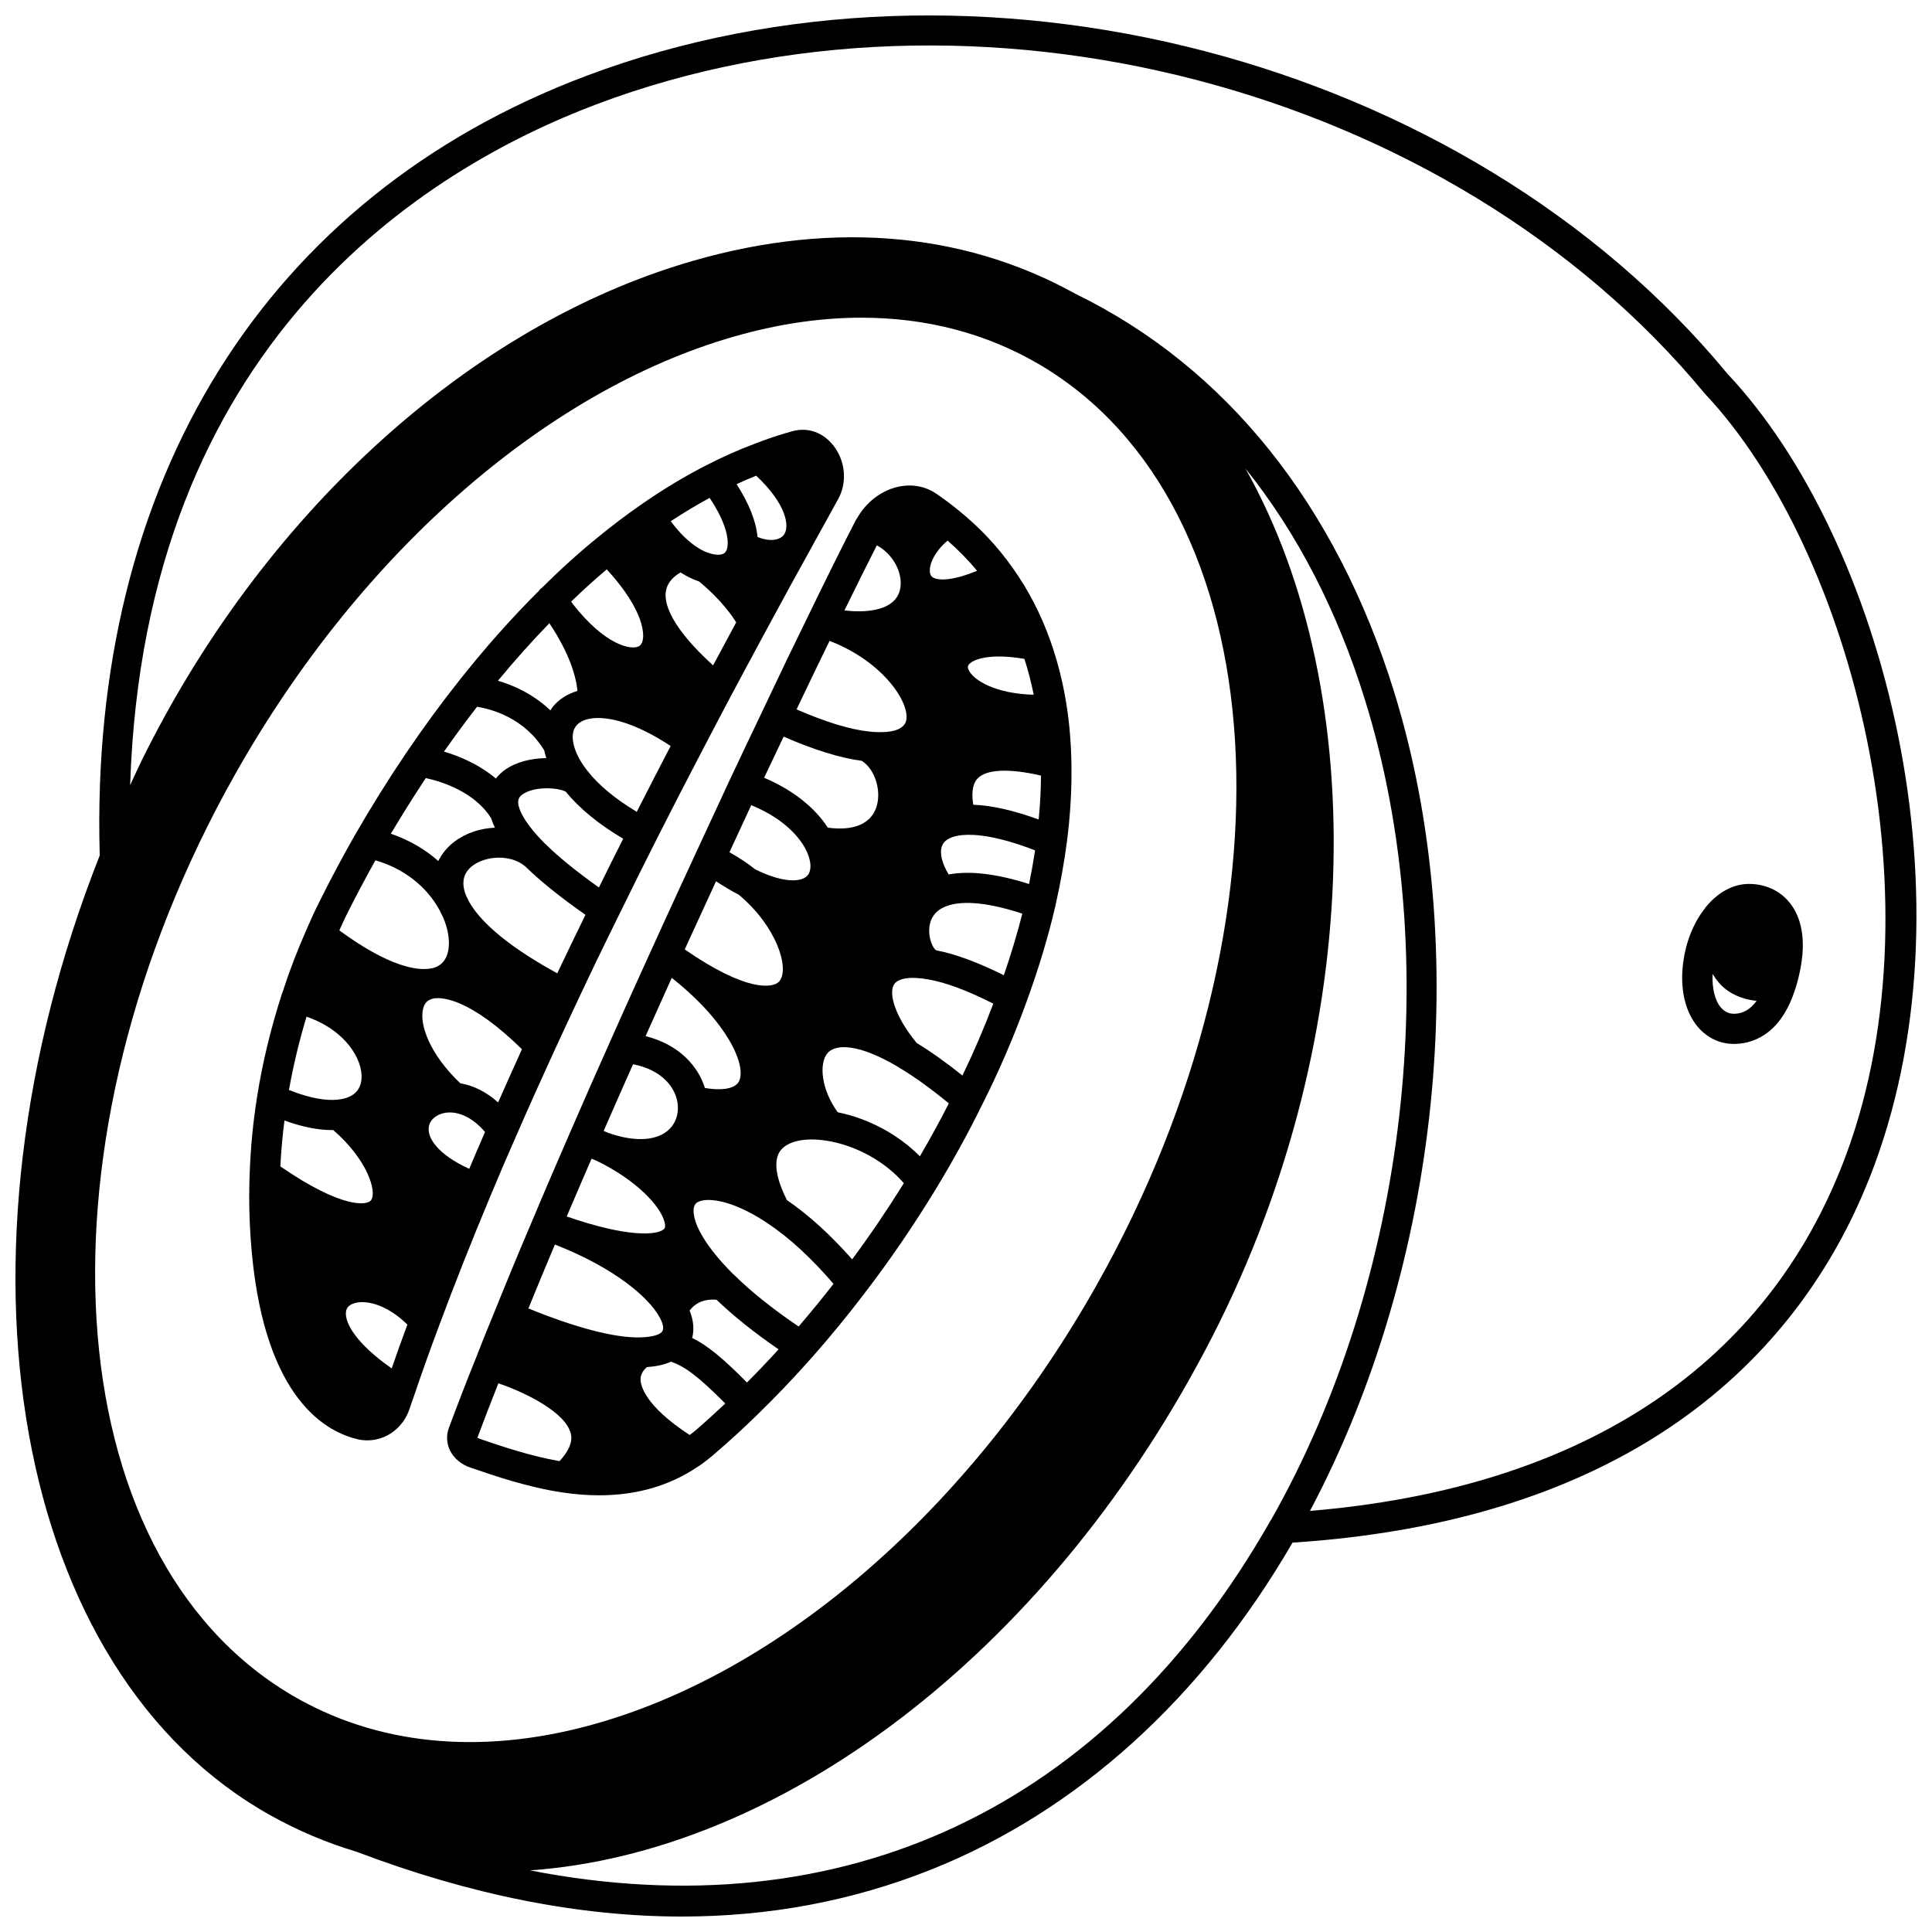
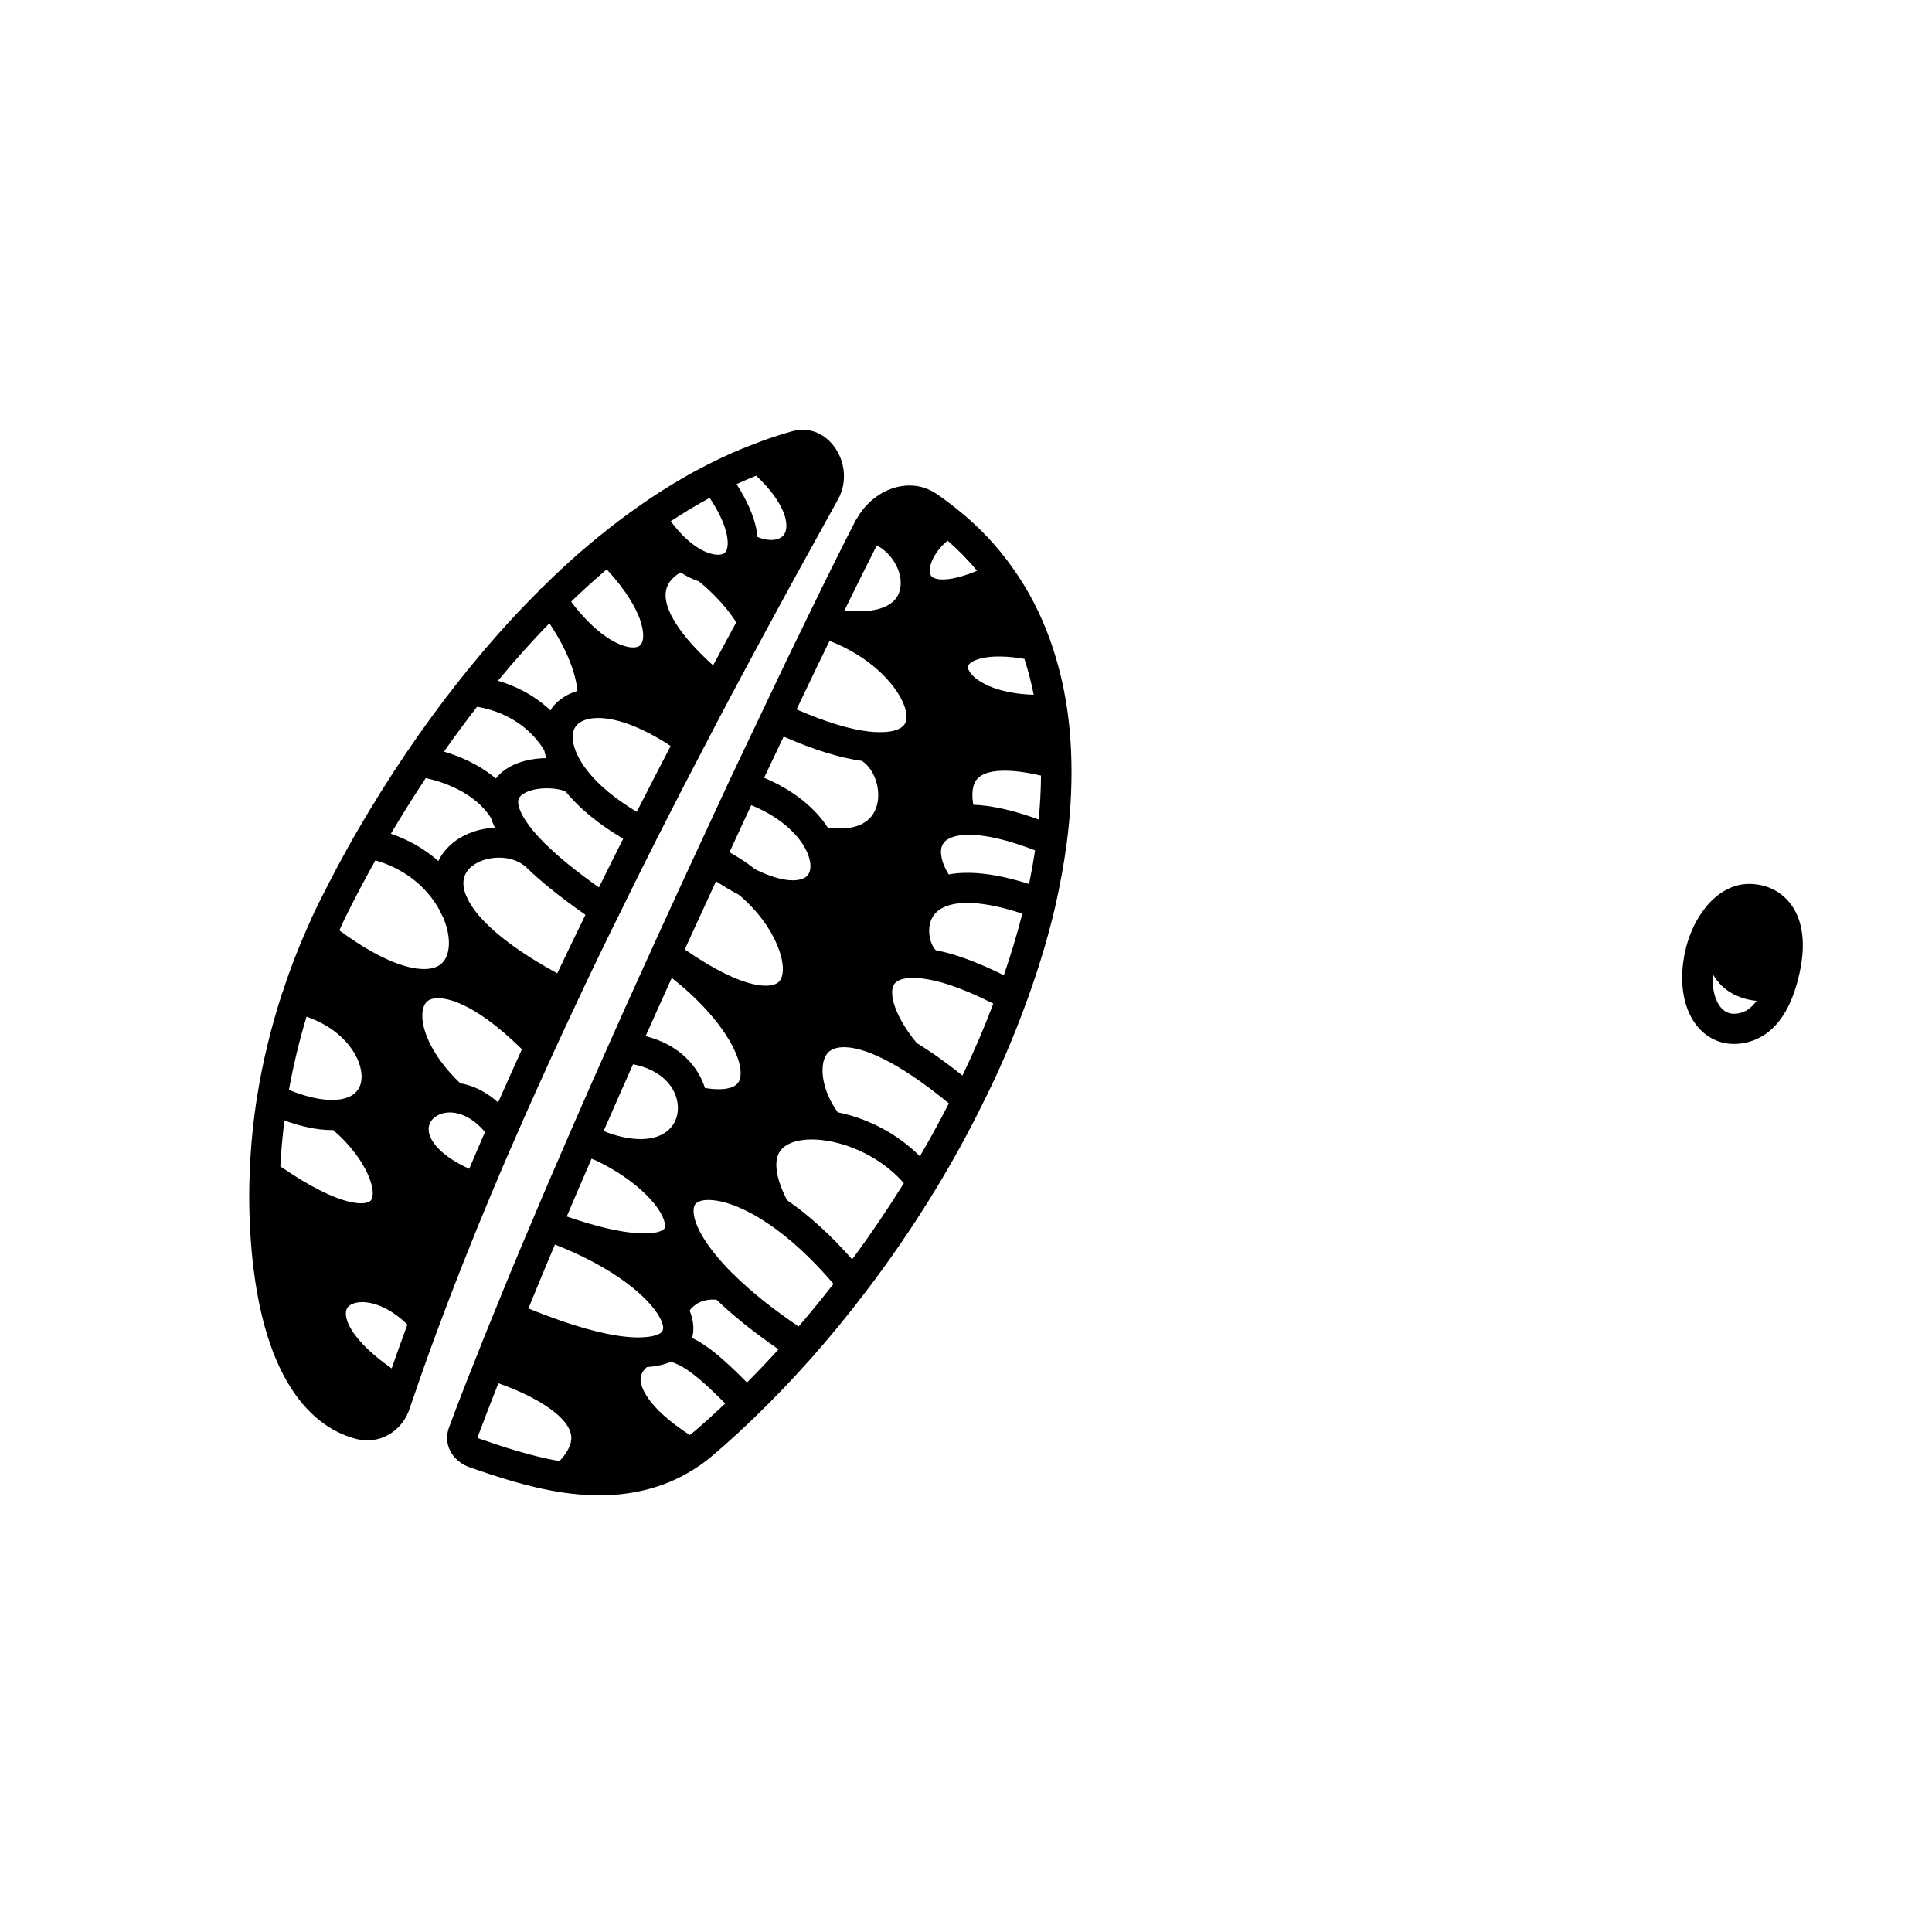
<svg xmlns="http://www.w3.org/2000/svg" width="800px" height="800px" version="1.1" viewBox="144 144 512 512">
  <defs>
    <clipPath id="a">
      <path d="m148.09 148.09h503.81v503.81h-503.81z" />
    </clipPath>
  </defs>
  <g clip-path="url(#a)">
-     <path d="m601.74 242.99c-69.309-83.875-199.37-117.75-302.54-78.82-84.73 31.98-131.62 107.24-128.77 206.53-42.387 107.25-22.914 216.54 45.461 254.5 7.07 3.941 14.621 7.133 22.453 9.492 0.023 0.004 0.047 0.012 0.07 0.02 0.055 0.02 0.117 0.039 0.176 0.059 30.109 11.418 58.887 17.133 86.109 17.133 23.164 0 45.203-4.137 65.973-12.41 38.84-15.473 71.934-45.438 95.855-86.68 97.035-6.32 136.7-55.848 152.84-96.469 29.012-72.965 3.871-169.33-37.641-213.36zm-395.48 106.29c33.527-59.5 83.887-103.15 134.72-116.77 10.773-2.887 21.273-4.32 31.355-4.32 17.234 0 33.242 4.195 47.293 12.504 63.023 37.285 69.742 146.7 14.977 243.89-33.527 59.5-83.883 103.15-134.72 116.77-29.184 7.812-56.383 4.984-78.652-8.184-63.02-37.281-69.734-146.7-14.973-243.89zm78.18 290.39c66.109-4.637 136.17-56.758 179.03-137.98 42.508-80.43 44.082-174.11 10.57-233.55 13.648 16.992 24.363 37.645 31.742 61.496 21.094 68.129 11.281 153.39-24.996 217.25-0.027 0.043-0.074 0.07-0.102 0.117-43.434 76.387-113.43 108.83-196.25 92.66zm347.51-186.28c-21.398 53.809-70.102 85.129-140.79 91.012 34.43-64.91 43.285-149.23 22.27-217.13-15.336-49.531-44.543-85.988-84.465-105.43h-0.004c-30.438-16.895-66.707-19.543-104.92-7.633-57.523 17.926-110.8 67.031-142.51 131.36-1.059 2.168-2.027 4.336-3.039 6.504 3.812-117.23 78.02-163.23 123.54-180.42 100.12-37.785 226.32-4.926 293.73 76.625 39.168 41.562 63.676 136.02 36.199 205.11z" />
-   </g>
+     </g>
  <path d="m607.49 378.25c-4.215 0-8.316 2.242-11.559 6.301-0.094 0.117-0.184 0.242-0.258 0.367-2.922 3.762-4.91 8.766-5.609 14.141-0.934 6.969 0.527 13.258 4.016 17.246 2.453 2.801 5.797 4.348 9.414 4.348 4.328 0 12.152-1.883 16.168-14.266 0.031-0.074 0.055-0.152 0.078-0.227 0.008-0.02 0.012-0.035 0.02-0.055 0.574-1.766 1.062-3.711 1.445-5.785 1.691-9.199-0.727-14.457-3.055-17.25-2.574-3.113-6.363-4.82-10.66-4.82zm-3.996 34.41c-1.316 0-2.457-0.543-3.402-1.617-1.656-1.891-2.41-5.168-2.234-8.953 0.691 1.137 1.469 2.231 2.473 3.195 1.859 1.777 4.856 3.523 9.188 3.949-1.633 2.273-3.644 3.426-6.023 3.426z" />
  <path d="m358.25 307.07c-3.684 7.488-7.769 15.984-12.125 25.215-0.004 0.008-0.008 0.02-0.012 0.027v0.004 0.004c-2.797 5.832-5.711 11.98-8.715 18.355l-2.336 5.035c-2.148 4.629-4.356 9.371-6.574 14.184-2.961 6.359-5.945 12.879-8.977 19.5l-5.656 12.434c-2.731 6.031-5.477 12.102-8.172 18.199-3.602 8.047-7.164 16.133-10.645 24.18-3.363 7.734-6.691 15.422-9.844 22.965-3.449 8.078-6.824 16.215-10.02 24.152 0 0.004-0.004 0.004-0.004 0.008 0 0.004 0 0.008-0.004 0.012-0.008 0.016-0.016 0.035-0.02 0.051-1.812 4.387-3.547 8.652-5.133 12.777-2.531 6.269-4.863 12.336-7.035 18.168-0.742 1.996-0.648 4.125 0.258 6.004 1.031 2.129 3.066 3.816 5.504 4.602 6.371 2.195 15.09 5.191 24.328 6.574 3.348 0.5 6.582 0.75 9.707 0.75 9.941 0 18.711-2.539 26.148-7.582 0.133-0.07 0.258-0.148 0.387-0.234 1.469-1.023 2.852-2.106 4.195-3.285 3.883-3.336 7.641-6.781 11.156-10.223 0.004-0.004 0.004-0.004 0.008-0.008 4.793-4.637 9.594-9.676 14.691-15.414 4.898-5.566 9.57-11.273 13.875-16.953 6.492-8.457 12.746-17.598 18.59-27.168 4.531-7.449 8.652-14.922 12.219-22.176 4.555-8.984 8.613-18.387 12.062-27.926 3.09-8.453 5.609-16.809 7.5-24.871 1.352-5.961 2.394-11.707 3.098-17.07 0.938-7.133 1.359-14.191 1.234-20.969-0.09-5.305-0.496-10.34-1.203-14.949-0.914-6.09-2.387-12.027-4.383-17.652-2.508-7.051-5.871-13.539-9.969-19.258-4.019-5.731-8.906-10.91-14.492-15.391-1.789-1.461-3.684-2.879-5.793-4.324-3.019-2.055-6.738-2.652-10.469-1.727-4.32 1.086-8.148 4.125-10.441 8.145-0.055 0.074-0.105 0.152-0.152 0.23-0.059 0.109-0.145 0.195-0.203 0.305-3.535 6.856-8 15.855-12.586 25.301zm51.777 95.375c-6.832-3.398-12.871-5.644-17.934-6.606-0.02-0.004-0.031-0.02-0.051-0.027-0.668-0.398-2.066-2.918-1.75-6.016 0.289-2.812 1.887-4.742 4.762-5.742 3.098-1.09 9.055-1.492 19.875 2.07-1.355 5.328-2.992 10.785-4.902 16.32zm-22.246 47.988c-5.715-5.766-13.539-10.004-21.766-11.664-4.406-6.051-5.047-12.977-2.691-15.707 2.059-2.387 8.086-2.648 18.844 3.777 0.02 0.012 0.031 0.035 0.051 0.047 4.051 2.402 8.539 5.664 13.23 9.52-2.352 4.633-4.926 9.316-7.668 14.027zm-17.949 27.309c-5.648-6.406-11.438-11.691-17.281-15.703-2.969-5.836-3.625-10.449-1.793-13.027 1.84-2.582 6.543-3.625 12.297-2.715 7.805 1.227 15.555 5.555 20.473 11.262-4.367 7.023-8.953 13.777-13.695 20.184zm-14.191 17.797c-6.832-4.644-12.656-9.266-17.199-13.781-0.035-0.031-0.078-0.043-0.117-0.074-7.625-7.606-9.715-12.645-10.234-14.73-0.059-0.344-0.117-0.625-0.133-0.672-0.355-1.809-0.098-3.023 0.77-3.602 2.07-1.391 8.711-1.121 18.473 5.348 5.934 3.93 11.875 9.422 17.688 16.207-2.945 3.789-6.035 7.566-9.246 11.305zm-54.875-44.465c0.43 0.176 0.883 0.367 1.293 0.52 10.539 5.09 17.055 12.055 18.07 16.336 0.023 0.113 0.047 0.238 0.082 0.406 0.172 1.031-0.133 1.285-0.332 1.453-1.832 1.508-9.301 2.269-25.684-3.41 2.148-5.059 4.336-10.164 6.57-15.305zm11-25.035c7.801 1.504 11.258 6.273 11.789 10.281 0.426 2.957-0.566 5.664-2.723 7.414-3.289 2.676-8.992 2.852-15.672 0.477-0.406-0.195-0.777-0.324-1.18-0.504 2.562-5.879 5.152-11.773 7.785-17.668zm30.535-66.965 0.789-1.699c9.344 3.816 13.117 9.207 14.344 11.531 1.609 3.016 1.789 5.848 0.465 7.211-1.551 1.59-6.09 2.062-13.777-1.746-2.137-1.711-4.438-3.184-6.809-4.516 1.676-3.641 3.359-7.269 4.988-10.781zm9.371-19.859c7.969 3.477 14.938 5.652 20.723 6.418 3.492 2.215 5.344 8.07 3.801 12.426-1.543 4.359-6.09 6.188-12.816 5.277-3.516-5.441-9.449-10.086-16.883-13.215 1.754-3.723 3.481-7.356 5.176-10.906zm50.266 18.051c-0.398-2.258-0.477-5.191 1.078-6.898 2.301-2.531 8.383-2.797 16.859-0.828-0.023 3.812-0.234 7.695-0.613 11.637-6.676-2.434-12.48-3.742-17.324-3.91zm-38.102-43.422c14.195 5.453 21.285 16.332 20.328 21.02-0.738 3.617-7.109 3.297-9.836 3.004-5.148-0.551-11.648-2.578-19.23-5.867 3.086-6.492 6.008-12.566 8.738-18.156zm-42.703 91.27 0.895-1.965c14.535 11.473 19.816 22.965 17.859 27.305-0.906 2.008-4.234 2.66-9.07 1.879-1.762-5.617-6.633-11.449-15.727-13.75 2.016-4.512 4.027-9.016 6.043-13.469zm-30.074 68.703c16.02 6.258 24.922 14.125 27.719 19.23 1.184 2.129 1.297 3.531 0.27 4.227-0.559 0.395-2.008 1.07-5.391 1.148-6.723 0.176-17.234-2.606-29.621-7.676 2.281-5.606 4.621-11.258 7.023-16.93zm104.36-98.078c-1.777-2.832-2.523-5.781-1.734-7.668 0.836-1.988 3.469-2.609 5.562-2.781 3.269-0.281 9.199 0.254 19.062 4.066-0.441 2.887-0.973 5.859-1.594 8.918-8.59-2.738-15.719-3.578-21.297-2.535zm5.391-53.977c-0.543-1.008-0.242-1.41-0.082-1.621 0.996-1.324 5.371-3.148 14.75-1.531 1.004 3.082 1.812 6.258 2.469 9.504-10.129-0.277-15.746-3.766-17.137-6.352zm-18.293-25.027 0.105 0.586c0.23 1.758 0.078 4.25-1.957 6.106-1.508 1.379-5.125 3.234-12.879 2.344 3.082-6.305 6.012-12.191 8.578-17.25 3.367 1.793 5.598 5.199 6.152 8.215zm-48.762 80.812c2.023 1.324 4.031 2.531 6.019 3.555 10.066 8.41 13.473 19.461 10.832 22.859-1.648 2.113-8.996 2.844-25.141-8.352l1.32-2.898c2.34-5.133 4.656-10.18 6.969-15.164zm-63.23 147.49c-0.008 0-0.016 0-0.02 0.004 1.73-4.648 3.602-9.492 5.57-14.461 7.816 2.703 17.863 7.836 19.203 13.371 0.523 2.16-0.547 4.613-2.996 7.266-7.758-1.375-15.027-3.812-21-5.867-0.414-0.129-0.66-0.312-0.758-0.312zm57.754-1.926c-0.488 0.426-1 0.789-1.496 1.184-11.883-7.738-12.988-13.129-13.027-14.66-0.012-0.508 0.043-1.934 1.664-3.332 2.531-0.188 4.68-0.652 6.398-1.441 3.426 1.18 6.812 3.445 14.387 11.082-2.562 2.41-5.188 4.812-7.926 7.168zm13.672-12.73c-6.344-6.414-10.43-9.812-14.527-11.82 0.555-2.031 0.449-4.469-0.668-7.258 1.047-1.418 3.234-3.223 7.144-2.856 4.519 4.344 10.035 8.746 16.43 13.141-2.848 3.125-5.625 6.035-8.379 8.793zm57.109-81.352c-4.293-3.453-8.348-6.332-12.113-8.613-5.785-7.012-7.453-13.066-6.055-15.461 1.012-1.746 4.434-2.269 9.199-1.387 4.641 0.812 10.43 3.008 17.148 6.406-2.445 6.473-5.191 12.832-8.18 19.055zm3.871-133.76c-5.922 2.453-9.762 2.676-11.465 1.883-0.559-0.266-0.844-0.609-0.973-1.188l-0.059-0.367c-0.246-2.195 1.469-5.652 4.695-8.324 2.828 2.477 5.453 5.129 7.801 7.996z" />
  <path d="m238.52 525.36c0.945 0.238 1.895 0.352 2.824 0.352 4.953 0 9.484-3.238 11.195-8.359 0.348-1.078 0.73-2.148 1.141-3.301 2.051-6.07 4.277-12.32 6.633-18.59 4.102-11.047 8.762-22.812 13.852-34.98 2.144-5.172 4.375-10.34 6.648-15.492 3.231-7.449 6.574-14.82 9.914-22.145 2.094-4.578 4.227-9.121 6.383-13.719 3.543-7.566 7.129-14.973 10.723-22.234 3.394-6.938 6.777-13.754 10.125-20.379 4.269-8.453 8.453-16.551 12.484-24.25 2.473-4.746 4.871-9.332 7.223-13.754 3.172-5.965 6.199-11.574 9.051-16.859l0.492-0.91c4.227-7.856 8.098-14.879 11.453-20.953 2.914-5.309 5.426-9.859 7.461-13.523 2.453-4.41 1.938-10.121-1.277-14.211-2.75-3.488-6.809-4.906-10.875-3.773-3.477 0.961-6.809 2.078-10.121 3.383-4 1.492-8.172 3.344-12.402 5.5-5.785 2.93-11.684 6.481-17.535 10.555-3.981 2.766-7.82 5.672-11.387 8.605-4.977 4.023-10.008 8.578-14.957 13.508-0.129 0.102-0.289 0.145-0.402 0.266-0.125 0.125-0.176 0.281-0.281 0.41-7.223 7.172-14.414 15.27-21.383 24.09-4.68 5.91-9.352 12.293-13.883 18.988-4.688 6.93-9.266 14.27-13.633 21.84-3.242 5.688-6.418 11.668-9.453 17.773-1.156 2.305-2.227 4.652-3.242 7.008-2.543 5.766-4.621 11.191-6.344 16.555-0.074 0.156-0.141 0.324-0.195 0.492-2.961 9.145-5.191 18.359-6.617 27.383-1.059 6.648-1.723 13.496-1.965 20.32-0.234 5.656-0.141 11.613 0.289 17.719 2.902 40.504 18.84 50.402 28.062 52.688zm18.32-175.16c4.172 0.91 12.848 3.586 17.285 10.582 0.281 0.84 0.602 1.688 1.039 2.559-3.848 0.184-7.656 1.375-10.727 3.699-1.922 1.449-3.328 3.207-4.277 5.141-3.578-3.176-7.856-5.613-12.578-7.234 3.016-5.059 6.102-9.996 9.258-14.746zm13.594-18.906c3.883 0.637 12.582 2.984 17.801 11.566 0.148 0.684 0.312 1.367 0.539 2.051-3.867 0.031-7.902 0.965-10.867 3.043-0.988 0.691-1.816 1.488-2.492 2.367-4.516-3.809-9.758-5.961-13.758-7.137 2.902-4.121 5.828-8.109 8.777-11.891zm34.359-36.406c5.254 5.684 7.648 10.172 8.723 13.039 1.312 3.59 1.23 6.539-0.203 7.332-1.98 1.105-8.875-0.18-17.477-11.148-0.004-0.004-0.004-0.008-0.008-0.012-0.004-0.008-0.016-0.012-0.02-0.023-0.004-0.004-0.004-0.004-0.008-0.008-0.004-0.008-0.004-0.02-0.012-0.027-0.148-0.223-0.281-0.41-0.418-0.621 3.129-3.027 6.273-5.871 9.422-8.531zm27.266-18.945c4.648 6.977 4.914 11.004 4.769 12.562-0.082 1.043-0.387 1.75-0.914 2.109-0.723 0.496-2.07 0.531-3.66 0.066-1.59-0.445-3.312-1.383-5.008-2.738-1.91-1.492-3.766-3.484-5.481-5.82 3.445-2.262 6.879-4.328 10.293-6.18zm-19.312 83.195c-5.644-3.387-10.188-7.113-13.148-10.957-2.125-2.723-3.418-5.414-3.75-7.797-0.23-1.684 0.055-3.043 0.848-4.035 0.914-1.141 2.535-1.844 4.684-2.031 5.297-0.422 12.578 2.238 20.348 7.379-2.926 5.617-5.926 11.438-8.98 17.441zm-10.027 20.043c-5.945-4.219-10.742-8.098-14.152-11.504-0.062-0.066-0.148-0.121-0.219-0.18-4.731-4.754-6.332-7.875-6.828-9.66-0.008-0.023-0.027-0.039-0.031-0.066-0.465-1.797 0.047-2.594 1.023-3.277 3.144-2.203 9.41-1.801 11.43-0.684 3.617 4.457 8.828 8.691 15.207 12.461-2.141 4.238-4.281 8.547-6.43 12.91zm-26.711 56.977c-3.07-2.746-6.481-4.488-10.023-5.078-7.992-7.559-11.031-15.664-9.812-19.922 0.422-1.492 1.281-2.277 2.781-2.551 0.035-0.008 0.059-0.031 0.098-0.039 0.055-0.004 0.113-0.012 0.168-0.016 0.035-0.004 0.062 0.012 0.102 0.008 1.988-0.234 9.383 0.125 23 13.5-2.125 4.672-4.227 9.383-6.312 14.098zm-7.656 17.594c-8.203-3.738-11.336-8.234-10.676-11.316 0.496-2.309 3.098-3.824 6.137-3.602 1.805 0.121 5.176 1 8.723 5.16-1.418 3.242-2.809 6.5-4.184 9.758zm-32.664 37.867c0.055-0.41 0.215-1.652 2.238-2.258 3.219-0.977 8.797 0.492 14.035 5.672-1.449 3.914-2.832 7.781-4.164 11.605-9.41-6.562-12.488-12.078-12.109-15.02zm55.992-89.68c-15.07-8.238-21.031-14.793-23.348-18.953-0.008-0.012-0.02-0.02-0.027-0.031-0.012-0.02-0.02-0.035-0.027-0.055-0.207-0.477-0.441-0.934-0.699-1.426-1.43-3.414-0.879-6.129 1.676-8.062 3.371-2.551 9.883-3.141 13.828 0.102 0.043 0.035 0.094 0.062 0.137 0.098 3.902 3.852 9.289 8.168 15.934 12.828-2.484 5.066-4.977 10.227-7.473 15.5zm41.293-81.613c-7.797-7.074-10.793-12.066-11.902-15.129-0.883-2.43-0.914-4.43-0.109-6.102 0.785-1.629 2.238-2.727 3.394-3.394 1.609 1.047 3.258 1.84 4.875 2.379 1.5 1.203 6.539 5.5 9.871 10.852-1.965 3.629-4.019 7.449-6.129 11.395zm18.832-34.699c-1.016 1.5-3.656 2.055-7.055 0.68-0.371-4.125-2.25-8.867-5.543-14.004 1.75-0.812 3.477-1.551 5.188-2.238 7.961 7.461 8.918 13.328 7.41 15.562zm-62.215 23.531c2.332 3.461 6.789 10.887 7.434 17.938-2.699 0.82-4.953 2.238-6.566 4.269-0.227 0.285-0.379 0.609-0.578 0.91-4.606-4.375-9.816-6.676-13.922-7.871 4.488-5.434 9.047-10.52 13.633-15.246zm-64.359 104.27c10.484 3.625 14.906 11.441 14.582 16.398-0.273 4.176-3.644 5.352-6.426 5.598-2.5 0.242-6.633-0.082-12.812-2.578 1.145-6.422 2.703-12.926 4.656-19.418zm6.738 30.051c0.113 0 0.215-0.012 0.328-0.016 9.062 7.824 11.711 16.406 10.012 18.641-1.016 1.328-7.57 2.332-24.012-8.996 0.203-4.09 0.578-8.145 1.086-12.168 4.606 1.68 8.82 2.539 12.586 2.539zm11.516-71.48c7.398 2.121 13.496 6.793 16.969 13.141 0.035 0.062 0.07 0.125 0.113 0.184 0.203 0.469 0.41 0.934 0.676 1.426 0.02 0.035 0.051 0.062 0.07 0.102 0.027 0.051 0.047 0.109 0.078 0.16 1.797 4.133 2.082 8.273 0.723 10.891-0.754 1.453-1.988 2.352-3.758 2.727-0.336 0.027-0.578 0.074-0.617 0.094-3.266 0.426-10.574-0.438-23.809-10.16 0.578-1.27 1.137-2.555 1.758-3.809 2.516-5.066 5.141-9.988 7.797-14.754z" />
</svg>